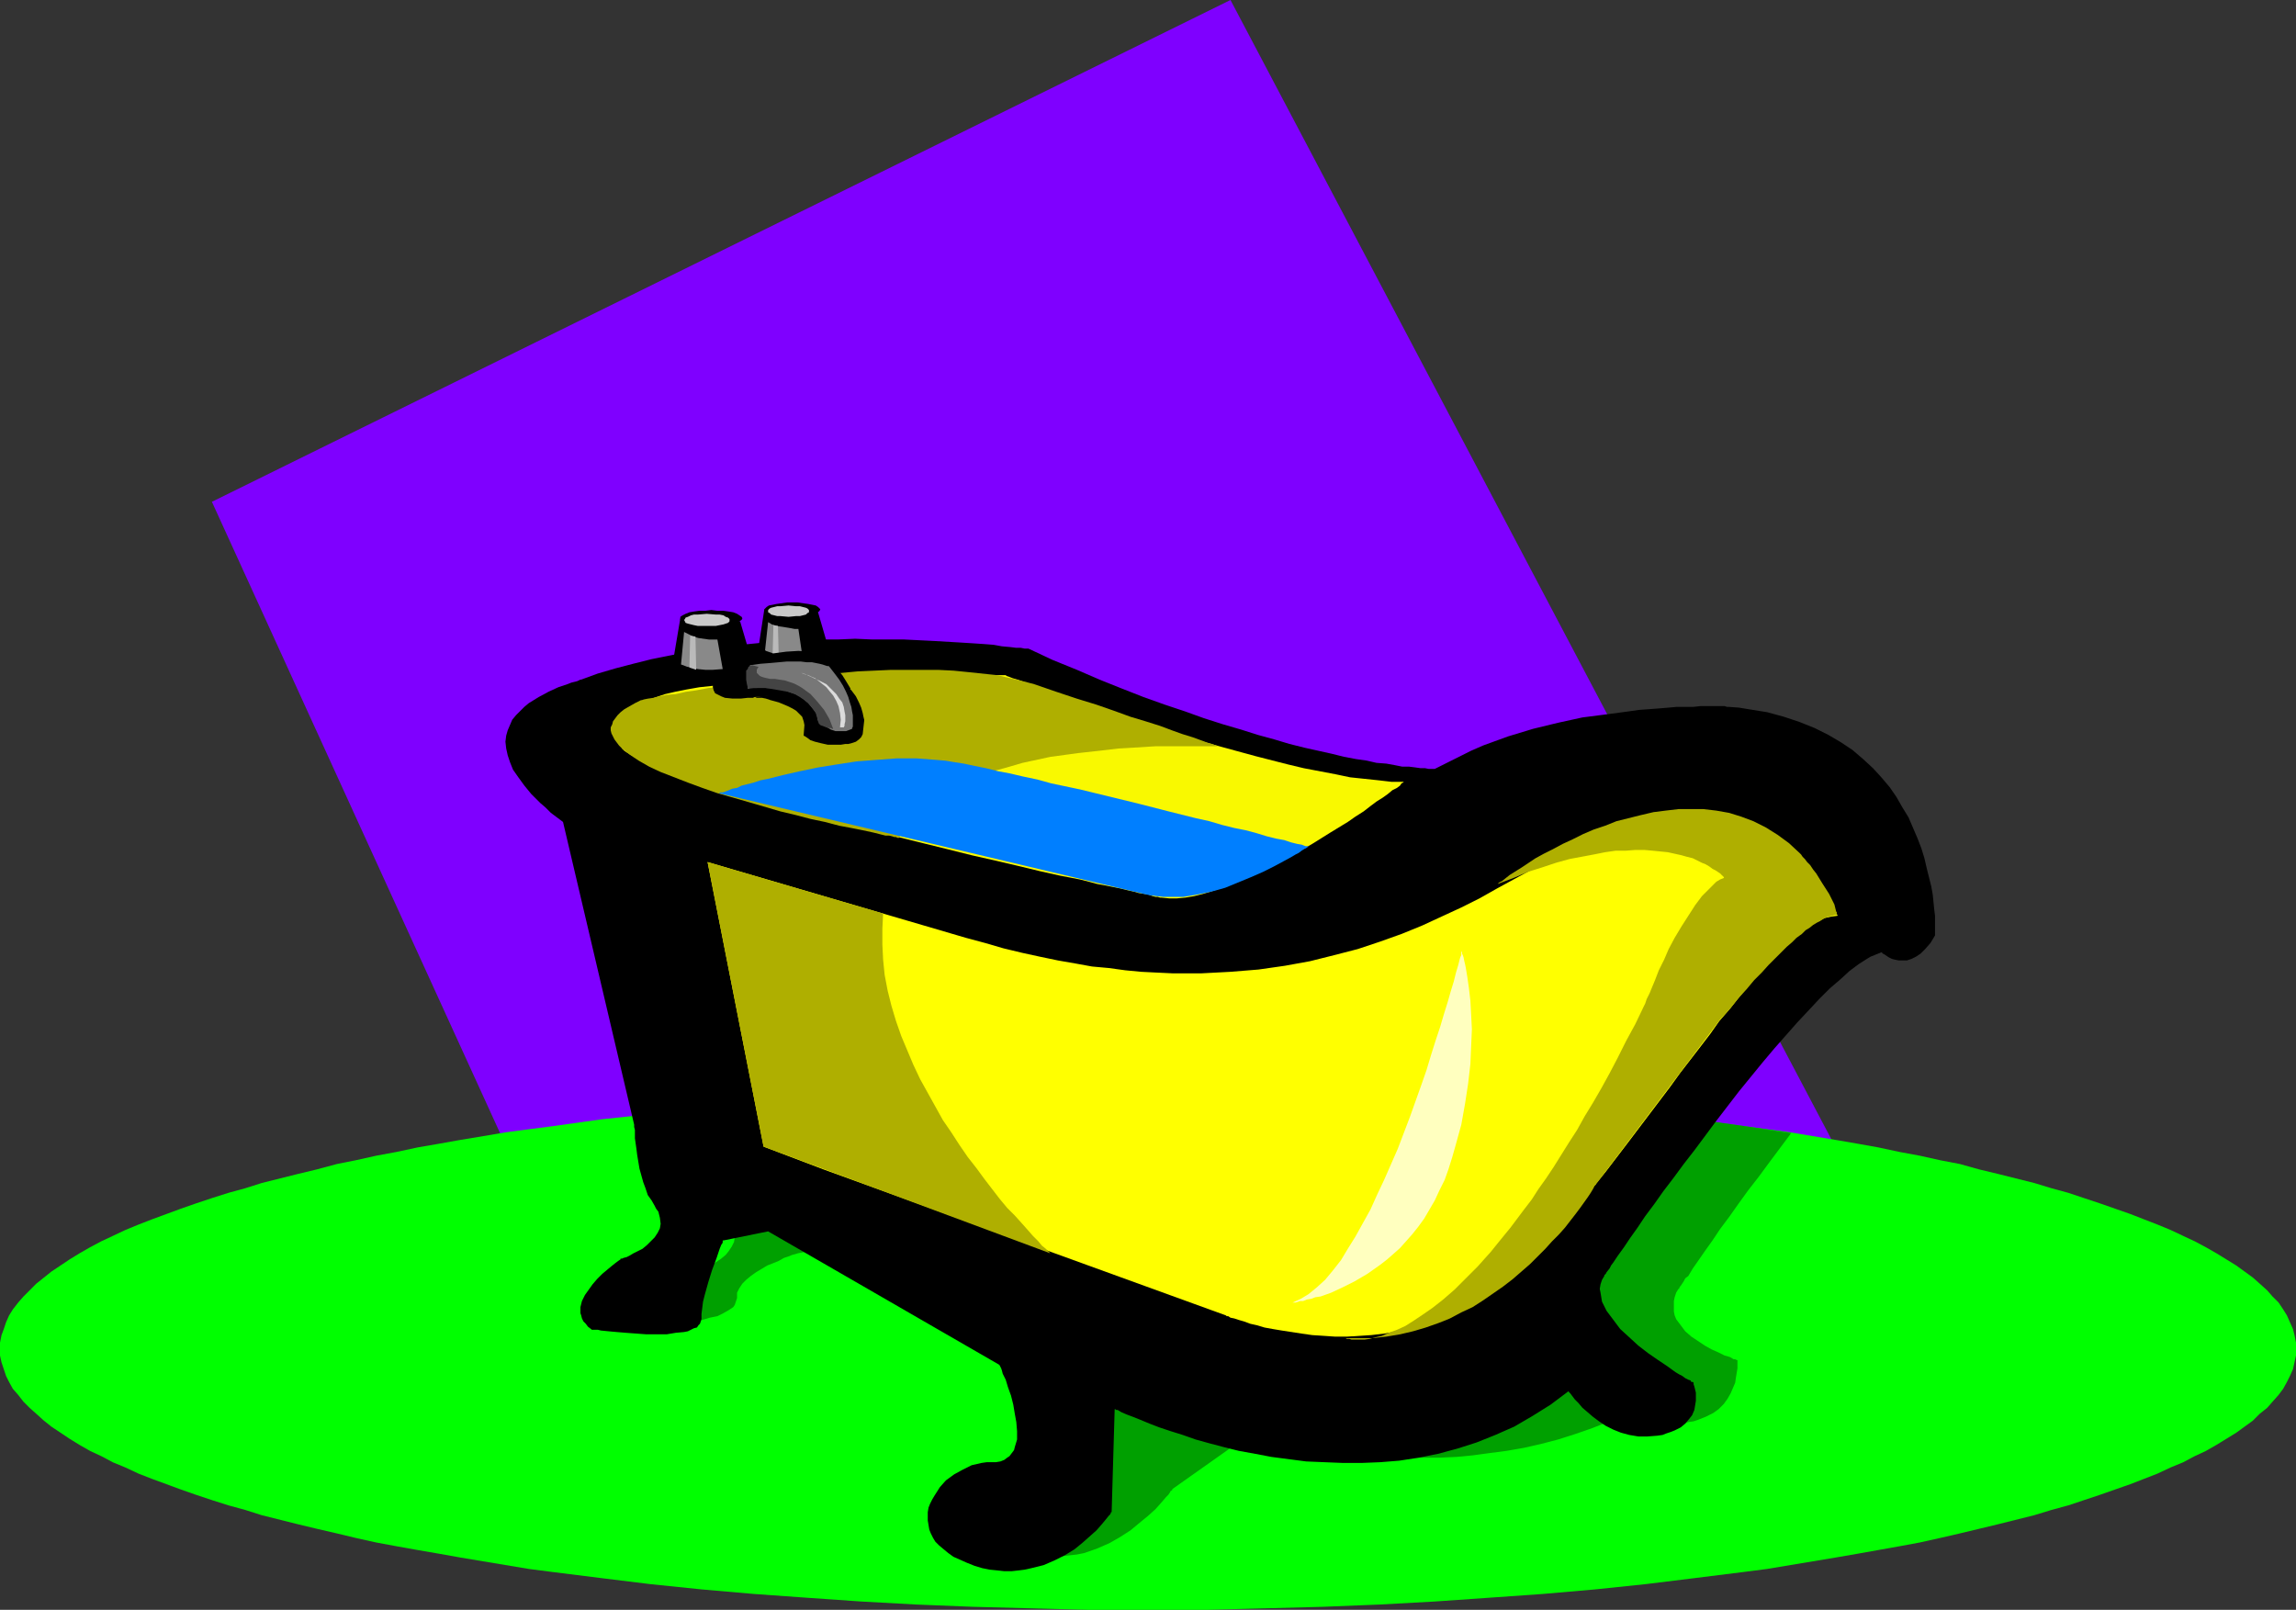
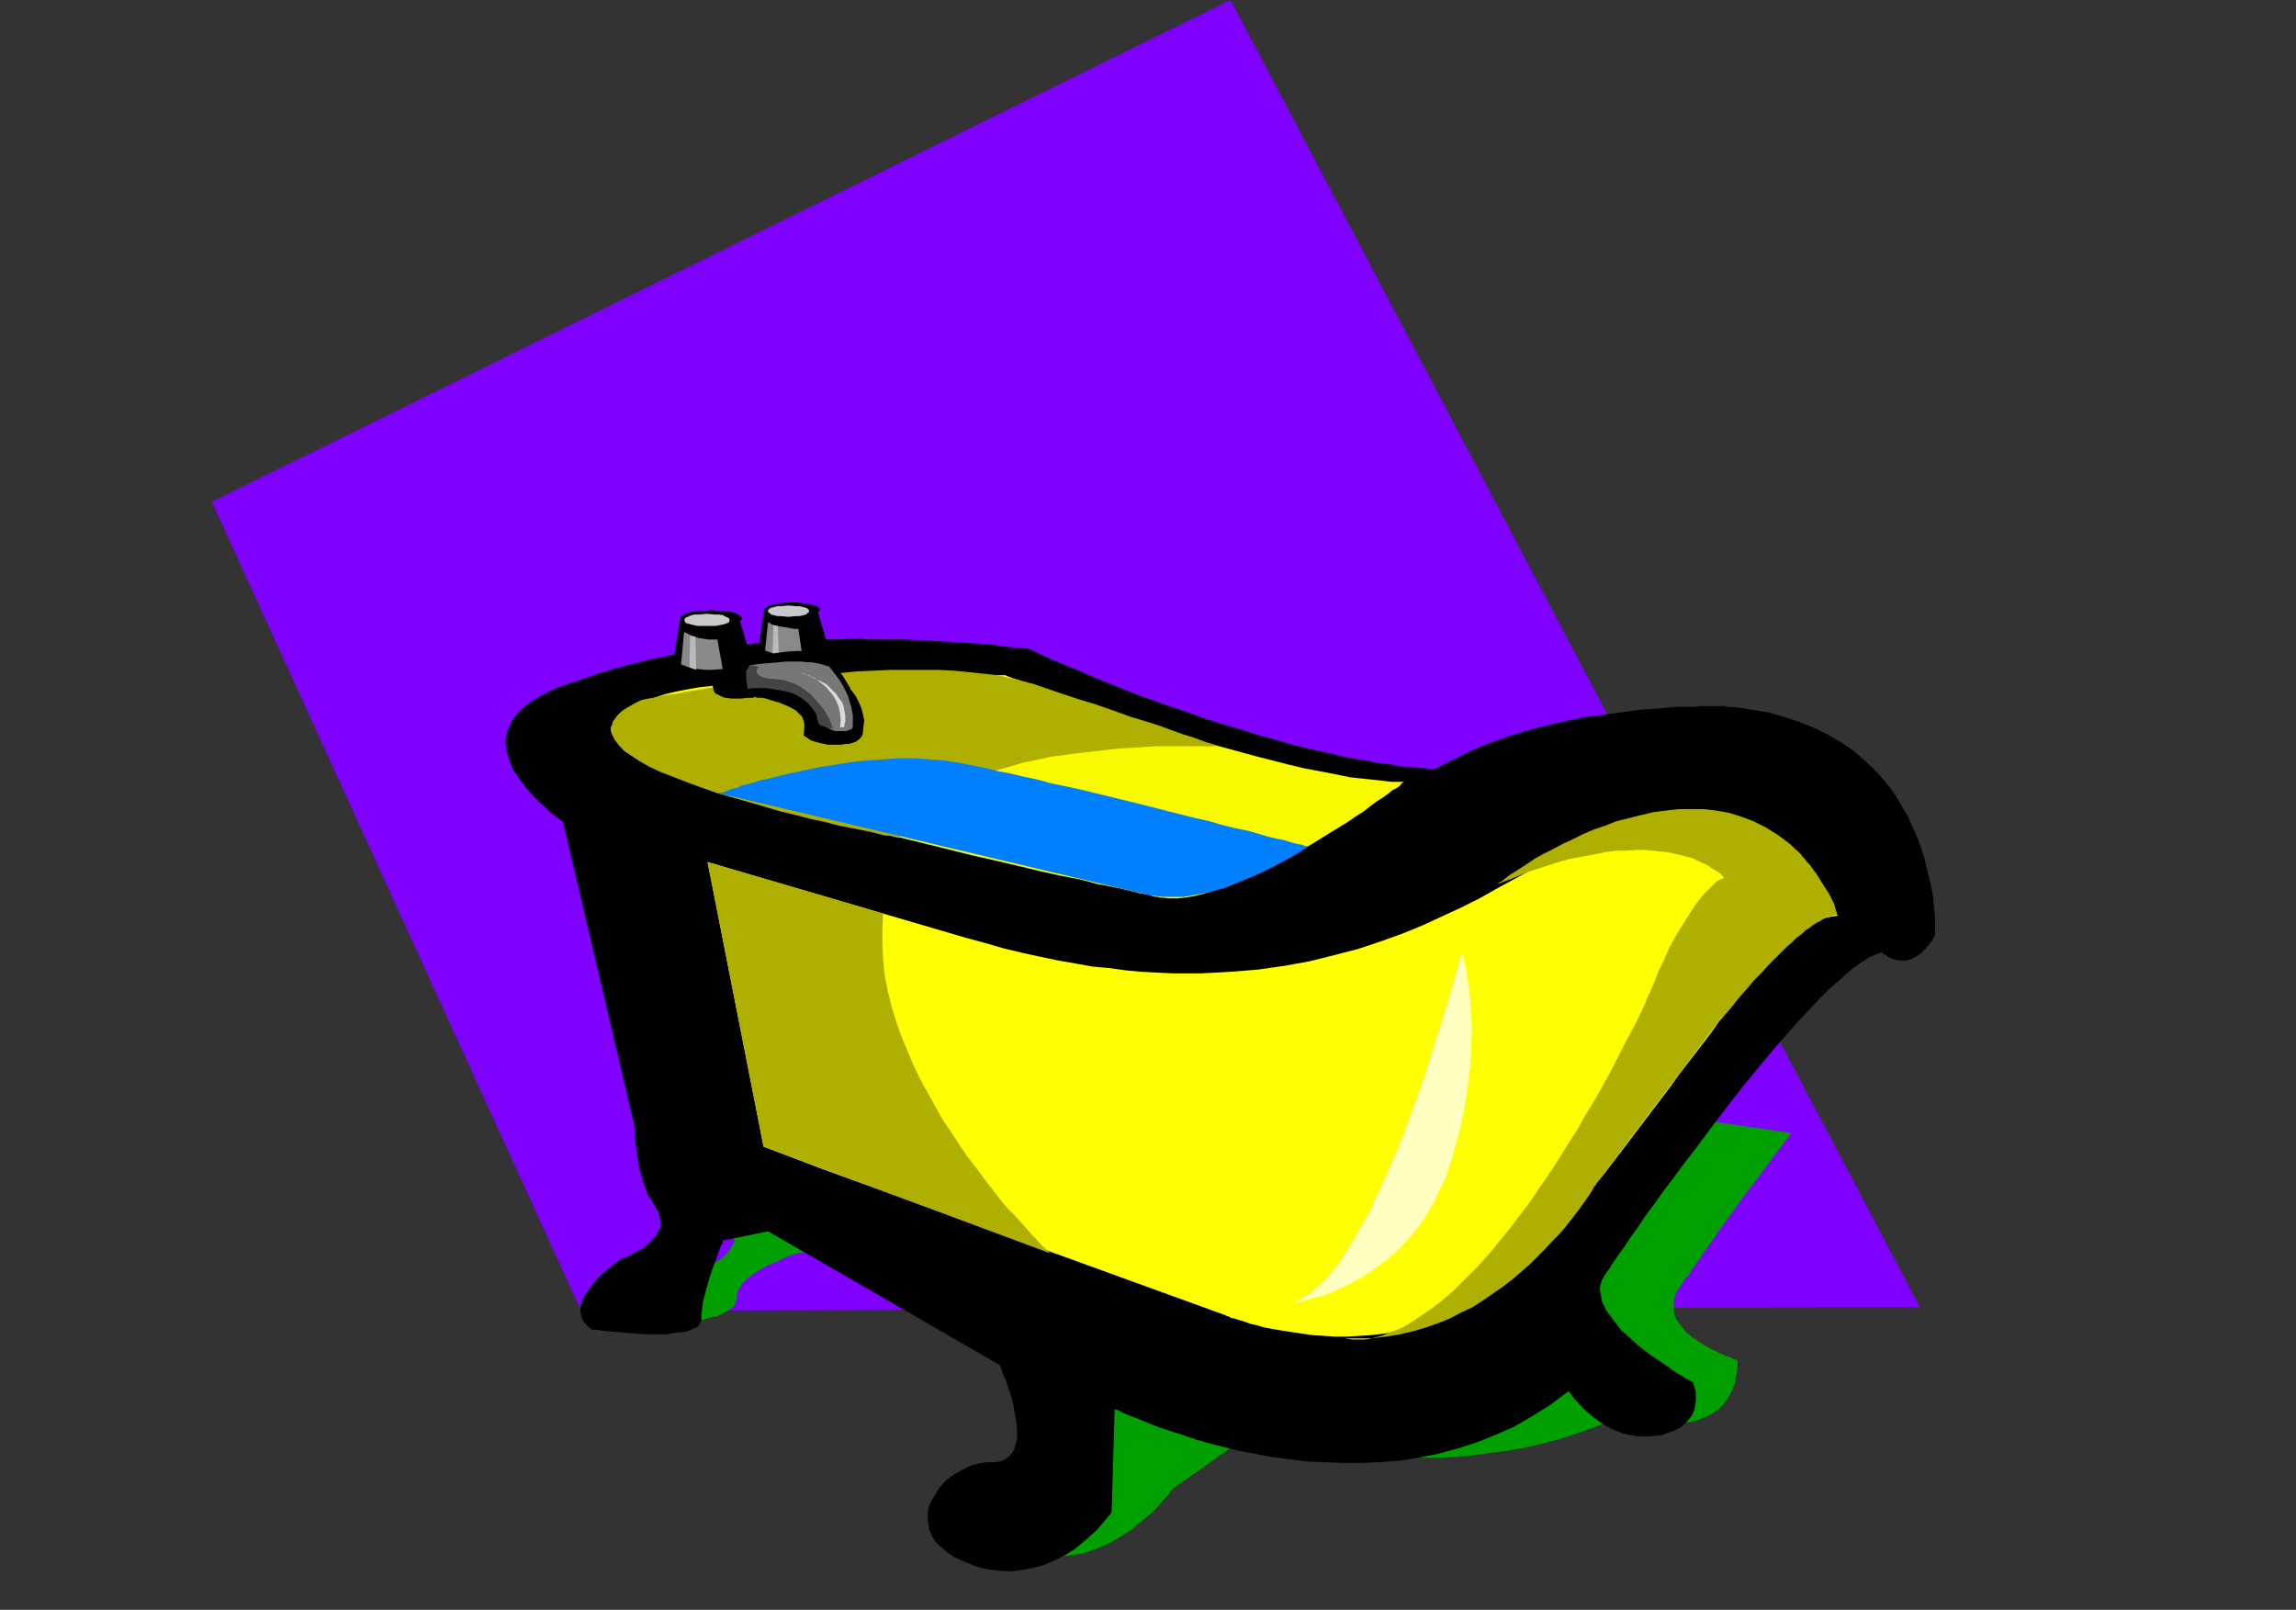
<svg xmlns="http://www.w3.org/2000/svg" xmlns:ns1="http://sodipodi.sourceforge.net/DTD/sodipodi-0.dtd" xmlns:ns2="http://www.inkscape.org/namespaces/inkscape" version="1.0" width="129.724mm" height="90.953mm" id="svg28" ns1:docname="Bathtub 04.wmf">
  <rect width="100%" height="100%" fill="#333333" stroke="none" />
  <ns1:namedview id="namedview28" pagecolor="#ffffff" bordercolor="#000000" borderopacity="0.25" ns2:showpageshadow="2" ns2:pageopacity="0.0" ns2:pagecheckerboard="0" ns2:deskcolor="#d1d1d1" ns2:document-units="mm" />
  <defs id="defs1">
    <pattern id="WMFhbasepattern" patternUnits="userSpaceOnUse" width="6" height="6" x="0" y="0" />
  </defs>
  <path style="fill:#7f00ff;fill-opacity:1;fill-rule:evenodd;stroke:none" d="M 124.109,279.92 45.248,107.152 262.761,0 409.979,279.112 Z" id="path1" />
-   <path style="fill:#00ff00;fill-opacity:1;fill-rule:evenodd;stroke:none" d="m 245.147,343.759 h 12.605 l 12.443,-0.323 12.282,-0.323 12.12,-0.485 11.797,-0.646 11.635,-0.808 11.474,-0.808 11.15,-0.97 10.827,-1.131 10.504,-1.293 10.342,-1.293 5.01,-0.646 4.848,-0.808 4.848,-0.808 4.848,-0.808 4.686,-0.808 4.525,-0.808 4.525,-0.808 4.363,-0.808 4.363,-0.97 4.202,-0.97 4.04,-0.97 4.04,-0.97 3.878,-0.97 3.878,-0.97 3.717,-1.131 3.555,-0.97 3.394,-1.131 3.394,-1.131 3.232,-1.131 3.232,-1.131 2.909,-1.131 2.909,-1.131 2.747,-1.293 2.747,-1.131 2.424,-1.293 2.424,-1.131 2.262,-1.293 2.101,-1.293 2.101,-1.293 1.778,-1.293 1.778,-1.293 1.454,-1.455 1.616,-1.293 1.131,-1.293 1.293,-1.455 0.97,-1.293 0.808,-1.455 0.646,-1.293 0.646,-1.455 0.323,-1.455 0.323,-1.455 v -1.455 -1.293 l -0.323,-1.616 -0.323,-1.293 -0.646,-1.455 -0.646,-1.455 -0.808,-1.293 -0.97,-1.455 -1.293,-1.293 -1.131,-1.293 -1.616,-1.455 -1.454,-1.293 -1.778,-1.293 -1.778,-1.293 -2.101,-1.293 -2.101,-1.293 -2.262,-1.293 -2.424,-1.293 -2.424,-1.131 -2.747,-1.293 -2.747,-1.131 -2.909,-1.131 -2.909,-1.131 -3.232,-1.131 -3.232,-1.131 -3.394,-1.131 -3.394,-1.131 -3.555,-0.97 -3.717,-1.131 -3.878,-0.97 -3.878,-0.97 -4.04,-0.97 -4.04,-1.131 -4.202,-0.808 -4.363,-0.97 -4.363,-0.808 -4.525,-0.97 -4.525,-0.808 -4.686,-0.808 -4.848,-0.808 -4.848,-0.808 -4.848,-0.646 -5.01,-0.646 -10.342,-1.455 -10.504,-1.131 -10.827,-1.131 -11.15,-1.131 -11.474,-0.808 -11.635,-0.646 -11.797,-0.808 -12.12,-0.485 -12.282,-0.162 -12.443,-0.323 h -12.605 -12.605 l -12.443,0.323 -12.282,0.162 -12.12,0.485 -11.797,0.808 -11.635,0.646 -11.312,0.808 -11.15,1.131 -10.989,1.131 -10.504,1.131 -10.342,1.455 -5.01,0.646 -4.848,0.646 -4.848,0.808 -4.848,0.808 -4.525,0.808 -4.686,0.808 -4.525,0.97 -4.363,0.808 -4.363,0.97 -4.04,0.808 -4.202,1.131 -4.04,0.97 -3.878,0.97 -3.878,0.97 -3.555,1.131 -3.555,0.97 -3.555,1.131 -3.394,1.131 -3.232,1.131 -3.07,1.131 -3.07,1.131 -2.909,1.131 -2.747,1.131 -2.747,1.293 -2.424,1.131 -2.424,1.293 -2.262,1.293 -2.101,1.293 -1.939,1.293 -1.939,1.293 -1.616,1.293 -1.616,1.293 -1.454,1.455 -1.293,1.293 -1.131,1.293 -1.131,1.455 -0.808,1.293 -0.646,1.455 -0.485,1.455 -0.485,1.293 L 0,286.708 v 1.293 1.455 l 0.323,1.455 0.485,1.455 0.485,1.455 0.646,1.293 0.808,1.455 1.131,1.293 1.131,1.455 1.293,1.293 1.454,1.293 1.616,1.455 1.616,1.293 1.939,1.293 1.939,1.293 2.101,1.293 2.262,1.293 2.424,1.131 2.424,1.293 2.747,1.131 2.747,1.293 2.909,1.131 3.07,1.131 3.07,1.131 3.232,1.131 3.394,1.131 3.555,1.131 3.555,0.97 3.555,1.131 3.878,0.97 3.878,0.97 4.04,0.97 4.202,0.97 4.04,0.97 4.363,0.97 4.363,0.808 4.525,0.808 4.686,0.808 4.525,0.808 4.848,0.808 4.848,0.808 4.848,0.808 5.01,0.646 10.342,1.293 10.504,1.293 10.989,1.131 11.15,0.97 11.312,0.808 11.635,0.808 11.797,0.646 12.12,0.485 12.282,0.323 12.443,0.323 z" id="path2" />
  <path style="fill:#00a000;fill-opacity:1;fill-rule:evenodd;stroke:none" d="m 382.507,241.941 -7.595,-1.131 -7.918,-1.131 -8.08,-1.131 -8.242,-1.131 -8.565,-0.808 -8.565,-0.97 -8.888,-0.646 -8.888,-0.808 -9.05,-0.646 -9.373,-0.646 -9.534,-0.485 -9.373,-0.323 -9.696,-0.323 -9.858,-0.162 -9.858,-0.162 h -10.019 -11.797 l -11.635,0.162 -11.474,0.323 -11.312,0.485 -10.989,0.485 -10.989,0.646 -10.666,0.808 -10.666,0.808 1.939,7.758 v 0.485 0.646 l 0.162,0.808 v 0.97 l 0.162,1.131 v 1.293 l 0.323,1.293 0.485,2.747 0.808,2.909 0.485,1.455 0.485,1.293 0.646,1.293 0.646,1.131 0.485,0.646 0.323,0.646 0.162,0.646 0.323,0.485 v 1.293 l -0.162,1.131 -0.485,0.97 -0.646,0.97 -0.646,0.808 -0.97,0.808 -0.97,0.646 -0.97,0.646 -0.808,0.485 -0.97,0.485 -0.646,0.162 -0.646,0.323 -0.323,0.162 h -0.162 v 0 h -0.162 l -0.646,0.323 -0.646,0.162 -1.131,0.485 -1.131,0.485 -1.131,0.646 -2.586,1.293 -1.131,0.808 -1.131,0.97 -0.808,0.97 -0.485,0.808 -0.162,0.485 v 0.646 0.485 l 0.162,0.485 0.162,0.485 0.485,0.646 0.485,0.485 0.646,0.485 h 0.808 0.808 1.131 l 1.454,-0.162 1.454,-0.162 3.394,-0.323 1.616,-0.323 1.616,-0.485 1.616,-0.323 1.293,-0.646 1.131,-0.646 0.97,-0.646 0.323,-0.485 0.162,-0.485 0.162,-0.485 0.162,-0.485 v -1.131 l 0.485,-0.97 0.646,-0.97 0.808,-0.808 0.97,-0.808 1.131,-0.808 2.424,-1.455 2.424,-0.97 1.131,-0.646 0.97,-0.323 0.808,-0.323 0.646,-0.162 0.485,-0.162 v 0 l 9.534,-1.939 49.45,28.606 v 0 l 0.162,0.162 v 0.323 l 0.162,0.323 0.323,0.485 0.162,0.485 0.485,1.455 0.646,1.616 0.485,1.778 0.485,1.778 0.485,1.939 0.323,1.939 0.162,1.939 -0.162,1.778 -0.323,1.616 -0.323,0.646 -0.323,0.646 -0.485,0.646 -0.646,0.323 -0.646,0.485 -0.808,0.162 -0.97,0.323 h -0.97 l -2.101,0.162 -2.262,0.323 -2.262,0.485 -2.101,0.646 -1.939,0.808 -1.939,1.131 -1.616,1.131 -1.293,1.131 -0.485,0.646 -0.323,0.646 -0.485,0.646 -0.162,0.646 -0.162,0.646 v 0.646 l 0.323,0.646 0.162,0.808 0.485,0.646 0.646,0.646 0.646,0.646 0.97,0.646 1.131,0.646 1.131,0.485 1.454,0.646 1.778,0.646 1.616,0.485 1.616,0.323 1.616,0.162 h 1.616 1.454 l 1.454,-0.162 1.454,-0.162 1.616,-0.323 2.747,-0.97 2.586,-1.131 2.262,-1.293 2.262,-1.455 1.939,-1.616 1.778,-1.455 1.616,-1.455 1.293,-1.455 0.97,-1.131 0.485,-0.485 0.323,-0.485 0.162,-0.323 0.323,-0.162 v -0.162 l 0.162,-0.162 15.998,-11.313 h 0.162 l 0.485,0.162 0.646,0.162 0.808,0.162 1.131,0.323 1.454,0.323 1.454,0.323 1.778,0.485 1.939,0.323 2.101,0.485 2.262,0.323 2.586,0.323 2.586,0.323 2.747,0.323 2.909,0.162 3.07,0.323 3.07,0.162 h 3.232 3.232 3.394 l 3.555,-0.162 3.394,-0.323 3.555,-0.485 3.717,-0.485 3.717,-0.646 3.555,-0.808 3.717,-0.97 3.555,-1.131 3.717,-1.293 3.717,-1.455 3.555,-1.778 3.555,-1.778 v 0 0.162 0.646 0.97 l 0.323,0.323 0.323,0.485 0.323,0.485 0.646,0.323 0.808,0.323 0.97,0.323 1.131,0.162 h 1.616 l 1.616,-0.162 h 0.97 l 0.97,-0.323 1.131,-0.162 0.97,-0.323 1.616,-0.646 1.616,-0.808 1.131,-0.808 1.131,-1.131 0.808,-1.131 0.646,-1.131 0.485,-1.131 0.485,-1.131 0.162,-1.131 0.162,-0.97 0.162,-0.97 v -0.646 -1.131 0 h -0.162 l -0.323,-0.162 h -0.323 l -0.808,-0.485 -1.131,-0.323 -1.293,-0.646 -1.454,-0.646 -1.454,-0.808 -1.454,-0.97 -1.454,-0.97 -1.293,-1.131 -0.97,-1.293 -0.97,-1.293 -0.323,-0.808 -0.162,-0.808 v -0.646 -0.808 -0.808 l 0.162,-0.808 0.323,-0.97 0.485,-0.808 h 0.162 v -0.162 l 0.162,-0.323 0.162,-0.162 0.323,-0.485 0.323,-0.485 0.323,-0.646 0.646,-0.485 0.97,-1.616 1.131,-1.616 1.454,-2.101 1.616,-2.263 1.616,-2.424 1.939,-2.586 1.939,-2.747 2.101,-2.909 2.262,-2.909 2.262,-3.071 z" id="path3" />
  <path style="fill:#000000;fill-opacity:1;fill-rule:evenodd;stroke:none" d="m 120.23,175.516 15.19,64.647 v 0.485 l 0.162,0.646 v 0.808 0.97 l 0.162,1.131 0.162,1.131 0.162,1.293 0.485,2.909 0.808,2.909 0.485,1.293 0.485,1.455 0.808,1.131 0.646,1.131 0.323,0.646 0.485,0.646 0.162,0.646 0.162,0.646 0.162,1.293 -0.162,0.97 -0.485,0.97 -0.646,0.97 -0.808,0.808 -0.808,0.808 -0.97,0.808 -0.97,0.485 -0.97,0.485 -0.808,0.485 -0.646,0.323 -0.646,0.162 -0.323,0.162 h -0.162 -0.162 v 0.162 l -0.485,0.323 -0.646,0.485 -0.808,0.646 -0.97,0.808 -0.97,0.808 -1.131,1.131 -0.97,1.131 -0.808,1.131 -0.808,1.131 -0.646,1.293 -0.323,1.293 v 1.293 l 0.162,0.485 0.162,0.646 0.323,0.646 0.485,0.485 0.485,0.646 0.646,0.485 v 0 l 0.162,0.162 h 0.323 0.97 l 0.646,0.162 1.616,0.162 1.778,0.162 1.939,0.162 4.363,0.323 h 2.101 2.262 l 1.939,-0.323 1.778,-0.162 0.808,-0.162 0.646,-0.323 0.646,-0.323 0.646,-0.162 0.323,-0.485 0.323,-0.323 0.162,-0.485 0.162,-0.485 v -1.131 l 0.162,-1.293 0.162,-1.293 0.323,-1.293 0.808,-2.909 0.808,-2.586 0.485,-1.293 0.485,-1.293 0.323,-0.97 0.323,-0.97 0.323,-0.808 0.323,-0.485 v -0.485 h 0.162 l 9.534,-1.939 49.288,28.445 v 0 l 0.162,0.162 0.162,0.323 0.162,0.323 0.162,0.485 0.162,0.646 0.646,1.293 0.485,1.616 0.646,1.778 0.485,1.939 0.323,1.939 0.323,1.778 0.162,1.939 v 1.778 l -0.485,1.616 -0.162,0.646 -0.485,0.646 -0.485,0.646 -0.485,0.323 -0.646,0.485 -0.808,0.323 -0.97,0.162 h -0.97 -0.97 l -1.131,0.162 -2.101,0.485 -1.939,0.97 -1.778,0.97 -1.778,1.293 -1.293,1.455 -1.131,1.778 -0.485,0.808 -0.485,0.97 -0.323,0.808 -0.162,0.97 v 0.808 0.97 l 0.162,0.97 0.162,0.97 0.323,0.808 0.485,0.97 0.485,0.808 0.808,0.808 0.97,0.808 0.97,0.808 1.131,0.808 1.454,0.646 1.454,0.646 1.616,0.646 1.616,0.485 1.616,0.323 1.616,0.162 1.454,0.162 h 1.616 l 1.454,-0.162 1.293,-0.162 1.454,-0.323 2.586,-0.646 2.262,-0.97 2.262,-1.131 2.101,-1.293 1.778,-1.455 1.454,-1.293 1.454,-1.293 1.131,-1.293 0.808,-0.97 0.646,-0.808 0.323,-0.323 0.162,-0.323 v -0.162 h 0.162 l 0.646,-21.98 v 0 h 0.162 l 0.162,0.162 h 0.323 l 0.808,0.485 1.131,0.485 1.293,0.485 1.616,0.646 1.939,0.808 2.101,0.808 2.424,0.808 2.586,0.808 2.747,0.97 2.909,0.808 3.07,0.808 3.232,0.808 3.555,0.646 3.394,0.646 3.717,0.485 3.717,0.485 3.878,0.162 4.04,0.162 h 3.878 l 4.04,-0.162 4.04,-0.323 4.202,-0.646 4.04,-0.808 4.202,-1.131 4.04,-1.293 4.04,-1.616 4.04,-1.778 3.878,-2.263 3.878,-2.424 1.939,-1.455 1.939,-1.455 v 0.162 l 0.323,0.323 0.485,0.646 0.485,0.646 0.808,0.808 0.808,0.97 1.131,0.97 1.131,0.97 1.293,0.97 1.454,0.97 1.616,0.808 1.616,0.646 1.778,0.485 1.939,0.323 h 1.939 l 2.101,-0.162 1.131,-0.162 0.808,-0.323 0.97,-0.323 0.808,-0.323 1.293,-0.646 0.97,-0.808 0.808,-0.97 0.646,-0.808 0.485,-1.131 0.162,-0.97 0.162,-0.97 v -0.808 -0.97 l -0.162,-0.646 -0.162,-0.646 -0.162,-0.485 v -0.323 l -0.162,-0.162 v 0 h -0.323 l -0.162,-0.323 -0.485,-0.162 -0.646,-0.323 -0.646,-0.485 -0.646,-0.323 -0.808,-0.485 -1.778,-1.293 -1.939,-1.293 -2.101,-1.455 -2.101,-1.616 -1.939,-1.778 -1.939,-1.778 -1.454,-1.939 -1.454,-1.939 -0.485,-0.97 -0.485,-0.97 -0.162,-0.97 -0.162,-0.97 -0.162,-0.808 0.162,-0.97 0.323,-0.97 0.485,-0.808 v -0.162 l 0.162,-0.162 0.162,-0.162 0.162,-0.323 0.646,-0.808 0.323,-0.646 0.485,-0.646 0.97,-1.455 1.293,-1.778 1.293,-1.939 1.616,-2.263 1.616,-2.424 1.939,-2.586 1.939,-2.747 2.101,-2.747 2.262,-3.071 2.262,-2.909 4.686,-6.303 4.848,-6.303 5.01,-6.141 2.586,-3.071 2.424,-2.747 2.424,-2.747 2.424,-2.586 2.262,-2.424 2.262,-2.263 2.262,-1.939 1.939,-1.778 1.939,-1.455 1.778,-1.131 0.808,-0.485 0.808,-0.323 0.808,-0.323 0.808,-0.323 v 0.162 l 0.162,0.162 0.323,0.162 0.485,0.323 0.485,0.323 0.646,0.323 0.646,0.162 0.808,0.162 h 0.808 0.97 l 0.97,-0.323 0.97,-0.485 0.97,-0.646 0.97,-0.97 1.131,-1.293 0.97,-1.616 v -1.939 -0.97 -1.293 l -0.162,-1.293 -0.162,-1.616 -0.162,-1.616 -0.323,-1.778 -0.485,-1.939 -0.485,-1.939 -0.485,-2.101 -0.646,-2.101 -0.808,-2.101 -0.97,-2.263 -0.97,-2.263 -1.293,-2.101 -1.293,-2.263 -1.454,-2.101 -1.778,-2.101 -1.778,-1.939 -2.101,-1.939 -2.262,-1.939 -2.424,-1.616 -2.747,-1.616 -2.909,-1.455 -3.232,-1.293 -3.394,-1.131 -3.555,-0.97 -4.04,-0.646 -1.939,-0.323 -2.262,-0.162 h -0.323 l -0.485,-0.162 h -5.171 l -1.454,0.162 h -1.778 -1.778 l -1.778,0.162 -1.939,0.162 -2.101,0.162 -2.262,0.162 -2.262,0.323 -4.848,0.646 -5.01,0.646 -5.171,1.131 -5.333,1.293 -5.333,1.616 -5.333,1.939 -2.586,1.131 -2.586,1.293 -2.586,1.293 -2.586,1.293 h -0.808 -0.485 l -0.808,-0.162 h -0.97 l -1.131,-0.162 -1.293,-0.162 h -1.454 l -1.616,-0.323 -1.778,-0.323 -2.101,-0.162 -2.101,-0.485 -2.262,-0.323 -2.586,-0.485 -2.586,-0.646 -2.909,-0.646 -2.909,-0.646 -3.232,-0.808 -3.232,-0.97 -3.555,-0.97 -3.555,-1.131 -3.878,-1.131 -4.04,-1.293 -4.04,-1.455 -4.363,-1.455 -4.525,-1.616 -4.525,-1.778 -4.848,-1.939 -4.848,-2.101 -5.171,-2.101 -5.171,-2.424 h -0.323 -0.485 l -0.808,-0.162 h -0.97 l -1.293,-0.162 -1.778,-0.162 -1.778,-0.323 -2.101,-0.162 -2.424,-0.162 -2.586,-0.162 -2.747,-0.162 -2.747,-0.162 -3.232,-0.162 -3.232,-0.162 h -3.394 -3.394 l -3.717,-0.162 -3.717,0.162 h -3.878 l -3.878,0.162 -7.918,0.485 -8.08,0.808 -3.878,0.485 -4.04,0.646 -4.04,0.808 -4.04,0.808 -3.878,0.97 -3.717,0.97 -3.878,1.131 -3.555,1.293 h -0.162 l -0.323,0.162 -0.323,0.162 -0.646,0.162 -0.646,0.162 -0.808,0.323 -0.97,0.323 -0.97,0.323 -2.101,0.97 -2.101,1.131 -2.101,1.293 -0.97,0.808 -0.97,0.97 -0.808,0.808 -0.808,0.97 -0.485,1.131 -0.485,1.131 -0.323,1.131 -0.162,1.293 0.162,1.455 0.323,1.455 0.485,1.455 0.646,1.616 1.131,1.616 1.293,1.778 1.454,1.778 1.939,1.939 1.131,0.97 1.131,1.131 1.293,0.97 z" id="path4" />
  <path style="fill:#ffff00;fill-opacity:1;fill-rule:evenodd;stroke:none" d="m 175.821,249.698 85.971,31.192 0.162,0.162 h 0.323 l 0.485,0.323 0.808,0.162 0.97,0.323 1.131,0.323 1.293,0.485 1.454,0.323 1.616,0.485 1.778,0.323 1.939,0.323 2.101,0.323 2.101,0.323 2.262,0.323 2.424,0.162 2.424,0.162 h 2.586 l 2.586,-0.162 2.586,-0.162 2.747,-0.323 2.747,-0.485 2.747,-0.485 2.747,-0.808 2.909,-0.808 2.747,-1.131 2.747,-1.293 2.747,-1.455 2.909,-1.616 2.586,-1.939 2.747,-2.101 2.586,-2.424 2.424,-2.586 5.01,-5.657 4.848,-5.818 4.848,-5.98 4.686,-6.141 4.525,-5.98 4.525,-5.98 2.101,-2.909 4.363,-5.657 2.101,-2.747 1.939,-2.747 2.101,-2.424 1.939,-2.424 1.939,-2.424 1.778,-2.101 1.939,-2.101 1.778,-1.939 1.616,-1.778 1.778,-1.616 1.616,-1.455 1.616,-1.131 1.616,-1.131 1.454,-0.808 1.293,-0.646 1.454,-0.323 1.293,-0.162 v -0.162 l -0.162,-0.162 v -0.323 l -0.323,-0.485 -0.162,-0.485 -0.323,-0.646 -0.323,-0.808 -0.485,-0.808 -0.323,-0.808 -0.646,-0.97 -1.293,-2.101 -1.616,-2.101 -1.939,-2.263 -2.101,-2.101 -2.586,-2.101 -1.454,-0.97 -1.454,-0.97 -1.778,-0.808 -1.616,-0.808 -1.778,-0.646 -1.939,-0.646 -2.101,-0.485 -2.101,-0.485 -2.262,-0.162 -2.262,-0.162 h -2.424 l -2.586,0.162 -2.747,0.323 -2.586,0.646 -2.747,0.808 -2.909,1.131 -2.909,1.293 -2.909,1.455 -3.07,1.455 -3.07,1.778 -3.232,1.778 -3.394,1.939 -3.555,1.939 -3.555,1.939 -3.717,2.101 -3.878,1.939 -4.202,1.939 -4.202,1.939 -4.363,1.778 -4.525,1.616 -4.848,1.616 -5.01,1.293 -5.171,1.293 -5.333,0.97 -5.656,0.808 -5.979,0.485 -6.141,0.323 h -3.07 -3.232 l -3.394,-0.162 -3.232,-0.162 -3.394,-0.323 -3.555,-0.485 -3.555,-0.323 -3.555,-0.646 -3.717,-0.646 -3.878,-0.808 -3.717,-0.808 -4.04,-0.97 -3.878,-1.131 -4.202,-1.131 -55.106,-16.162 11.958,60.768 z" id="path5" />
  <path style="fill:#afaf00;fill-opacity:1;fill-rule:evenodd;stroke:none" d="m 151.096,184.082 11.958,60.768 61.246,22.788 -0.162,-0.162 -0.323,-0.323 -0.485,-0.485 -0.808,-0.646 -0.808,-0.97 -1.131,-1.131 -1.131,-1.293 -1.293,-1.455 -1.454,-1.616 -1.616,-1.616 -1.616,-1.939 -1.616,-2.101 -1.616,-2.101 -1.778,-2.424 -1.778,-2.263 -1.778,-2.586 -1.778,-2.747 -1.778,-2.586 -1.616,-2.909 -1.616,-2.909 -1.616,-2.909 -1.454,-3.071 -1.293,-3.071 -1.293,-3.071 -1.131,-3.232 -0.97,-3.232 -0.808,-3.232 -0.646,-3.394 -0.323,-3.232 -0.162,-3.232 v -3.394 l 0.162,-3.232 z" id="path6" />
  <path style="fill:#afaf00;fill-opacity:1;fill-rule:evenodd;stroke:none" d="m 287.001,285.739 v 0 h 0.323 l 0.323,0.162 h 0.485 l 0.485,0.162 h 0.808 0.808 1.131 l 1.131,-0.162 1.131,-0.323 1.454,-0.323 1.454,-0.646 1.778,-0.646 1.778,-0.808 1.778,-1.131 1.939,-1.293 2.101,-1.455 2.262,-1.778 2.424,-2.101 2.424,-2.424 1.293,-1.293 1.293,-1.293 1.293,-1.455 1.454,-1.616 1.293,-1.616 1.454,-1.778 1.454,-1.778 1.454,-1.939 1.454,-1.939 1.616,-2.101 1.454,-2.263 1.616,-2.263 1.616,-2.424 1.616,-2.586 1.616,-2.586 1.778,-2.747 1.616,-2.909 1.778,-2.909 1.778,-3.071 1.778,-3.232 1.778,-3.394 1.778,-3.556 1.939,-3.556 1.778,-3.717 v 0 l 0.162,-0.323 0.162,-0.323 0.162,-0.485 0.162,-0.485 0.323,-0.646 0.323,-0.646 0.323,-0.808 0.808,-1.939 0.808,-2.101 1.131,-2.263 0.97,-2.263 1.293,-2.424 1.454,-2.424 1.454,-2.263 1.454,-2.263 1.454,-1.939 1.616,-1.616 0.808,-0.808 0.646,-0.646 0.808,-0.485 0.808,-0.323 v -0.162 0 l -0.323,-0.323 -0.162,-0.162 -0.323,-0.323 -0.485,-0.323 -0.485,-0.323 -0.646,-0.323 -0.646,-0.485 -0.808,-0.485 -0.808,-0.323 -0.97,-0.485 -0.97,-0.485 -1.293,-0.323 -1.131,-0.323 -1.454,-0.323 -1.454,-0.323 -1.616,-0.162 -1.616,-0.162 -1.778,-0.162 h -1.939 l -2.101,0.162 h -2.101 l -2.262,0.323 -2.424,0.485 -2.586,0.485 -2.586,0.485 -2.909,0.808 -2.909,0.97 -3.07,0.97 -3.07,1.293 -3.394,1.293 v 0 l 0.323,-0.323 0.646,-0.323 0.808,-0.646 0.808,-0.646 1.293,-0.808 1.293,-0.808 1.454,-0.97 1.454,-0.97 1.778,-0.97 1.939,-0.97 2.101,-1.131 2.101,-0.97 2.262,-1.131 2.262,-0.97 2.424,-0.808 2.424,-0.97 2.586,-0.646 2.586,-0.646 2.747,-0.646 2.586,-0.323 2.747,-0.323 h 2.747 2.586 l 2.747,0.323 2.747,0.485 2.586,0.808 2.586,0.97 2.586,1.293 2.586,1.616 2.424,1.778 2.262,2.101 0.162,0.162 0.162,0.162 0.323,0.485 0.485,0.485 0.485,0.646 0.646,0.646 0.646,0.97 0.646,0.808 1.293,2.101 1.454,2.263 1.131,2.263 0.323,1.293 0.323,1.131 v 0 l -0.162,-0.162 h -0.485 l -0.485,0.162 -0.646,0.162 -0.97,0.323 -0.97,0.646 -0.646,0.323 -0.808,0.485 -0.808,0.646 -0.808,0.485 -0.808,0.808 -1.131,0.808 -0.97,0.97 -1.131,0.97 -1.293,1.293 -1.293,1.293 -1.293,1.293 -1.454,1.616 -1.616,1.616 -1.616,1.939 -1.778,1.939 -1.778,2.263 -2.101,2.263 -1.939,2.586 -24.24,32.162 -0.162,0.162 -0.162,0.323 -0.323,0.323 -0.323,0.646 -0.485,0.808 -0.646,0.97 -0.808,1.131 -0.808,1.131 -0.97,1.293 -1.131,1.455 -1.131,1.455 -1.293,1.455 -1.454,1.455 -1.454,1.616 -1.616,1.616 -1.616,1.616 -3.717,3.232 -2.101,1.616 -2.101,1.455 -2.101,1.455 -2.262,1.455 -2.424,1.131 -2.424,1.293 -2.424,0.97 -2.747,0.97 -2.747,0.808 -2.747,0.646 -2.909,0.485 -2.909,0.323 h -3.07 z" id="path7" />
  <path style="fill:#ffffbf;fill-opacity:1;fill-rule:evenodd;stroke:none" d="m 312.211,203.152 v 0 l -0.162,0.162 v 0.162 0.485 l -0.162,0.323 -0.162,0.485 -0.323,1.293 -0.485,1.616 -0.485,1.939 -0.646,2.101 -0.646,2.263 -0.808,2.586 -0.808,2.747 -0.97,2.909 -0.97,3.071 -0.97,3.232 -1.131,3.232 -2.424,6.788 -2.586,6.788 -2.909,6.626 -1.454,3.071 -1.454,3.232 -1.616,2.909 -1.616,2.909 -1.616,2.586 -1.454,2.424 -1.778,2.263 -1.616,1.939 -1.778,1.616 -1.778,1.455 -1.616,0.97 -1.778,0.808 h 0.162 0.162 0.323 l 0.485,-0.162 0.485,-0.162 h 0.646 l 0.808,-0.323 0.97,-0.162 0.808,-0.323 1.131,-0.162 2.262,-0.808 2.424,-1.131 2.586,-1.293 2.747,-1.616 2.747,-1.939 1.454,-1.131 1.293,-1.131 1.454,-1.293 1.293,-1.455 1.293,-1.455 1.293,-1.616 1.293,-1.778 1.131,-1.939 1.131,-1.939 0.97,-2.101 1.131,-2.263 0.808,-2.263 0.808,-2.586 0.646,-2.263 1.293,-4.687 0.808,-4.525 0.646,-4.202 0.485,-4.202 0.162,-3.717 0.162,-3.717 -0.162,-3.232 -0.162,-2.909 -0.323,-2.747 -0.162,-1.131 -0.162,-1.131 -0.162,-0.97 -0.162,-0.97 -0.162,-0.808 -0.162,-0.646 -0.162,-0.808 -0.162,-0.485 -0.162,-0.323 v -0.323 z" id="path8" />
  <path style="fill:#f9f900;fill-opacity:1;fill-rule:evenodd;stroke:none" d="m 248.056,191.678 v 0 h -0.323 l -0.485,-0.162 h -0.485 l -0.646,-0.162 -0.808,-0.323 -0.97,-0.162 -1.131,-0.162 -1.131,-0.323 -1.454,-0.323 -1.293,-0.323 -1.616,-0.323 -1.616,-0.323 -1.778,-0.323 -1.778,-0.485 -1.939,-0.485 -4.202,-0.808 -4.363,-0.97 -4.686,-1.131 -4.848,-1.131 -5.01,-1.131 -5.171,-1.293 -10.504,-2.586 -10.666,-2.586 -5.171,-1.455 -5.171,-1.293 -5.01,-1.455 -4.686,-1.293 -4.525,-1.293 -4.363,-1.293 -3.878,-1.293 -1.939,-0.646 -1.778,-0.485 -1.616,-0.646 -1.616,-0.646 -1.293,-0.485 -1.454,-0.646 -1.131,-0.485 -1.131,-0.646 -0.97,-0.485 -0.808,-0.485 -0.808,-0.485 -0.485,-0.323 -0.485,-0.485 -0.162,-0.485 -0.646,-1.616 -0.162,-0.646 -0.162,-0.808 v -0.808 l 0.162,-0.646 0.323,-0.808 0.323,-0.646 0.485,-0.808 0.808,-0.646 0.808,-0.646 0.97,-0.646 1.293,-0.646 1.454,-0.485 1.778,-0.646 1.939,-0.646 2.101,-0.485 2.424,-0.485 2.747,-0.485 3.07,-0.323 3.232,-0.485 3.555,-0.323 3.878,-0.323 4.202,-0.323 2.262,-0.162 h 2.424 l 2.424,-0.162 2.586,-0.162 h 2.586 l 2.747,-0.162 h 2.747 2.909 l 2.909,-0.162 h 3.07 17.13 3.717 v 0 l 0.162,0.162 0.485,0.162 0.808,0.323 1.131,0.323 1.293,0.485 1.616,0.646 1.939,0.646 2.101,0.808 2.262,0.808 2.424,0.97 2.747,0.808 2.747,0.97 3.07,0.97 3.07,1.131 3.232,0.97 3.232,1.131 6.949,2.101 6.949,1.939 7.11,1.939 6.949,1.778 3.394,0.808 3.394,0.646 3.394,0.646 3.07,0.646 3.07,0.323 3.07,0.323 2.747,0.323 h 2.586 l -0.162,0.162 -0.323,0.162 -0.323,0.485 -0.646,0.485 -0.97,0.485 -0.97,0.808 -1.131,0.808 -1.293,0.808 -1.293,0.97 -1.454,1.131 -1.778,1.131 -1.616,1.131 -3.717,2.263 -3.878,2.424 -4.202,2.424 -4.363,2.263 -4.202,2.101 -4.363,1.778 -2.101,0.808 -1.939,0.646 -2.101,0.646 -1.939,0.485 -1.939,0.323 -1.778,0.162 h -1.616 z" id="path9" />
  <path style="fill:#afaf00;fill-opacity:1;fill-rule:evenodd;stroke:none" d="m 260.337,159.354 h -0.646 -0.808 -0.97 -1.293 -3.394 -1.939 -2.262 -2.262 l -2.586,0.162 -2.586,0.162 -2.747,0.162 -2.747,0.323 -5.818,0.646 -5.979,0.808 -5.979,1.293 -2.747,0.808 -2.909,0.808 -2.747,0.97 -2.747,0.97 -2.424,1.131 -2.424,1.131 -2.262,1.455 -2.101,1.455 -1.778,1.616 -1.616,1.778 -1.454,1.778 -1.131,2.101 v 0 h -0.323 l -0.323,-0.162 h -0.323 l -0.485,-0.162 -0.646,-0.162 h -0.808 l -0.646,-0.162 -1.939,-0.485 -2.262,-0.485 -2.424,-0.485 -2.586,-0.485 -3.07,-0.808 -3.07,-0.646 -3.07,-0.808 -3.394,-0.808 -6.626,-1.939 -6.787,-1.939 -3.232,-1.131 -3.07,-1.131 -2.909,-1.131 -2.909,-1.131 -2.424,-1.131 -2.262,-1.293 -1.939,-1.293 -0.808,-0.646 -0.808,-0.646 -0.646,-0.646 -0.485,-0.646 -0.485,-0.646 -0.323,-0.646 -0.323,-0.646 -0.162,-0.646 v -0.646 l 0.323,-0.646 0.162,-0.646 0.485,-0.646 0.485,-0.646 0.646,-0.646 0.808,-0.646 1.131,-0.646 1.131,-0.646 1.293,-0.646 h 0.162 l 0.485,-0.162 0.808,-0.162 1.131,-0.162 1.293,-0.323 1.616,-0.323 1.939,-0.162 2.101,-0.485 2.262,-0.323 2.586,-0.485 2.586,-0.323 2.909,-0.485 2.909,-0.323 3.07,-0.323 3.232,-0.485 3.394,-0.323 6.787,-0.646 6.949,-0.646 7.11,-0.323 h 6.787 3.394 l 3.232,0.162 3.232,0.323 3.07,0.323 3.07,0.323 2.747,0.646 2.747,0.646 2.424,0.646 4.686,1.616 4.363,1.455 4.202,1.293 3.717,1.293 3.555,1.293 3.232,0.97 3.07,0.97 2.586,0.97 2.262,0.808 2.101,0.646 1.778,0.646 1.293,0.485 1.131,0.323 0.808,0.323 0.485,0.162 z" id="path10" />
  <path style="fill:#007fff;fill-opacity:1;fill-rule:evenodd;stroke:none" d="m 153.52,169.375 v 0 l 0.323,-0.162 h 0.485 l 0.485,-0.162 0.808,-0.323 0.808,-0.323 0.97,-0.162 0.97,-0.485 1.293,-0.323 1.293,-0.323 1.454,-0.485 1.616,-0.323 3.232,-0.808 3.555,-0.808 3.878,-0.808 4.04,-0.646 4.202,-0.646 4.202,-0.323 4.363,-0.323 h 4.202 l 4.202,0.323 1.939,0.162 1.939,0.323 2.101,0.323 2.262,0.485 2.424,0.485 2.586,0.646 2.586,0.485 2.747,0.646 3.07,0.646 2.909,0.808 6.141,1.293 12.605,3.071 6.302,1.616 5.818,1.455 2.909,0.646 2.747,0.808 2.586,0.646 2.424,0.485 2.424,0.646 2.101,0.646 1.939,0.485 1.778,0.323 1.454,0.485 1.293,0.323 0.97,0.162 0.808,0.323 h 0.485 l 0.162,0.162 h -0.162 l -0.162,0.162 -0.323,0.162 -0.323,0.162 -0.485,0.323 -0.646,0.485 -0.646,0.323 -0.808,0.485 -1.778,0.97 -2.101,1.131 -2.262,1.131 -2.586,1.131 -2.747,1.131 -2.747,1.131 -2.909,0.808 -3.07,0.646 -2.909,0.485 h -2.909 -1.454 l -1.454,-0.162 -1.293,-0.162 -1.454,-0.323 z" id="path11" />
  <path style="fill:#000000;fill-opacity:1;fill-rule:evenodd;stroke:none" d="m 151.904,133.657 h 1.293 l 1.293,-0.162 1.131,-0.162 0.97,-0.162 0.808,-0.162 0.485,-0.323 0.485,-0.323 0.162,-0.323 -0.162,-0.323 -0.485,-0.323 -0.485,-0.323 -0.808,-0.323 -0.97,-0.162 -1.131,-0.162 h -1.293 l -1.293,-0.162 -1.293,0.162 h -1.293 l -1.131,0.162 -0.97,0.162 -0.808,0.323 -0.646,0.323 -0.485,0.323 v 0.323 0.323 l 0.485,0.323 0.646,0.323 0.808,0.162 0.97,0.162 1.131,0.162 1.293,0.162 z" id="path12" />
  <path style="fill:#000000;fill-opacity:1;fill-rule:evenodd;stroke:none" d="m 152.227,145.132 h 1.778 l 1.616,-0.323 1.454,-0.162 1.293,-0.323 0.97,-0.485 0.808,-0.485 0.485,-0.485 0.323,-0.485 -0.323,-0.646 -0.485,-0.485 -0.808,-0.485 -0.97,-0.485 -1.293,-0.323 -1.454,-0.323 -1.616,-0.162 h -1.778 -1.616 l -1.778,0.162 -1.454,0.323 -1.293,0.323 -1.131,0.485 -0.808,0.485 -0.485,0.485 -0.162,0.646 0.162,0.485 0.485,0.485 0.808,0.485 1.131,0.485 1.293,0.323 1.454,0.162 1.778,0.323 z" id="path13" />
  <path style="fill:#000000;fill-opacity:1;fill-rule:evenodd;stroke:none" d="m 145.278,132.041 -1.778,10.505 h 17.453 l -2.909,-9.859 z" id="path14" />
  <path style="fill:#c9c9c9;fill-opacity:1;fill-rule:evenodd;stroke:none" d="m 150.934,133.657 h 1.939 l 0.808,-0.162 0.808,-0.162 0.485,-0.162 0.485,-0.162 0.323,-0.323 v -0.323 -0.162 l -0.323,-0.323 -0.485,-0.162 -0.485,-0.323 -0.808,-0.162 h -0.808 l -1.939,-0.162 -1.939,0.162 h -0.808 l -0.646,0.162 -0.646,0.323 -0.485,0.162 -0.162,0.323 -0.162,0.162 0.162,0.323 0.162,0.323 0.485,0.162 0.646,0.162 0.646,0.162 0.808,0.162 z" id="path15" />
  <path style="fill:#898989;fill-opacity:1;fill-rule:evenodd;stroke:none" d="m 146.086,134.95 -0.646,6.788 v 0.162 l 0.485,0.162 0.808,0.323 0.97,0.162 1.293,0.323 1.616,0.162 h 1.616 l 2.101,-0.162 -1.131,-6.303 h -0.808 -0.97 l -1.131,-0.162 -1.131,-0.162 -1.131,-0.323 -0.97,-0.485 z" id="path16" />
  <path style="fill:#bababa;fill-opacity:1;fill-rule:evenodd;stroke:none" d="m 147.379,135.758 -0.162,6.788 1.454,0.485 -0.162,-7.111 z" id="path17" />
  <path style="fill:#000000;fill-opacity:1;fill-rule:evenodd;stroke:none" d="m 169.195,131.718 h 1.131 l 1.131,-0.162 1.131,-0.162 0.808,-0.162 0.808,-0.323 0.485,-0.162 0.323,-0.323 0.162,-0.323 -0.162,-0.162 -0.323,-0.323 -0.485,-0.323 -0.808,-0.162 -0.808,-0.162 -1.131,-0.162 -1.131,-0.162 h -1.131 -1.131 l -1.131,0.162 -1.131,0.162 -0.808,0.162 -0.808,0.162 -0.485,0.323 -0.323,0.323 -0.162,0.162 0.162,0.323 0.323,0.323 0.485,0.162 0.808,0.323 0.808,0.162 1.131,0.162 1.131,0.162 z" id="path18" />
  <path style="fill:#000000;fill-opacity:1;fill-rule:evenodd;stroke:none" d="m 169.518,141.9 h 1.616 l 1.454,-0.162 1.293,-0.162 1.131,-0.323 0.97,-0.485 0.646,-0.485 0.485,-0.485 0.162,-0.485 -0.162,-0.485 -0.485,-0.485 -0.646,-0.323 -0.97,-0.485 -1.131,-0.323 -1.293,-0.162 -1.454,-0.162 -1.616,-0.162 -1.616,0.162 -1.454,0.162 -1.293,0.162 -1.131,0.323 -0.97,0.485 -0.646,0.323 -0.485,0.485 -0.162,0.485 0.162,0.485 0.485,0.485 0.646,0.485 0.97,0.485 1.131,0.323 1.293,0.162 1.454,0.162 z" id="path19" />
  <path style="fill:#000000;fill-opacity:1;fill-rule:evenodd;stroke:none" d="m 163.216,130.102 -1.454,9.535 H 177.275 l -2.586,-8.889 z" id="path20" />
  <path style="fill:#c9c9c9;fill-opacity:1;fill-rule:evenodd;stroke:none" d="m 168.387,131.718 1.616,-0.162 h 0.808 l 0.646,-0.162 0.646,-0.162 0.323,-0.323 0.323,-0.162 v -0.323 -0.162 l -0.323,-0.323 -0.323,-0.162 -0.646,-0.162 -0.646,-0.162 h -0.808 l -1.616,-0.162 -1.778,0.162 h -0.646 l -0.646,0.162 -0.646,0.162 -0.323,0.162 -0.323,0.323 v 0.162 0.323 l 0.323,0.162 0.323,0.323 0.646,0.162 0.646,0.162 h 0.646 z" id="path21" />
  <path style="fill:#898989;fill-opacity:1;fill-rule:evenodd;stroke:none" d="m 164.024,132.849 -0.646,5.98 0.162,0.162 0.485,0.162 0.485,0.162 0.97,0.323 1.131,0.162 1.454,0.162 h 1.454 l 1.778,-0.162 -0.808,-5.495 h -0.808 l -0.808,-0.162 -0.97,-0.162 -2.101,-0.323 -0.97,-0.323 z" id="path22" />
  <path style="fill:#bababa;fill-opacity:1;fill-rule:evenodd;stroke:none" d="m 165.155,133.496 -0.162,6.141 1.293,0.485 -0.162,-6.465 z" id="path23" />
  <path style="fill:#000000;fill-opacity:1;fill-rule:evenodd;stroke:none" d="m 161.115,148.849 v 0 l -0.323,0.162 h -0.485 -0.646 l -1.454,0.162 h -1.778 l -1.616,-0.162 -0.808,-0.323 -0.646,-0.323 -0.646,-0.323 -0.323,-0.646 -0.162,-0.646 v -0.808 l 7.595,-5.333 h 0.162 0.323 l 0.485,-0.162 0.646,-0.162 0.808,-0.162 0.97,-0.323 0.97,-0.162 1.293,-0.162 2.424,-0.323 2.586,-0.162 2.586,0.162 1.131,0.162 1.131,0.323 v 0 l 0.162,0.162 0.323,0.162 0.162,0.162 0.808,0.646 0.97,0.97 0.97,1.131 1.131,1.293 0.808,1.293 0.97,1.616 z" id="path24" />
  <path style="fill:#000000;fill-opacity:1;fill-rule:evenodd;stroke:none" d="m 161.115,148.849 h 0.162 l 0.323,0.162 h 0.485 0.646 l 0.808,0.162 0.97,0.323 1.778,0.485 1.939,0.808 0.97,0.485 0.808,0.485 0.646,0.646 0.646,0.646 0.323,0.97 0.162,0.808 -0.162,2.101 v 0.162 l 0.323,0.162 0.485,0.323 0.646,0.485 0.97,0.323 1.293,0.323 1.454,0.323 h 0.97 0.97 0.808 l 0.97,-0.162 h 0.646 l 0.646,-0.162 0.485,-0.162 0.485,-0.162 0.646,-0.485 0.485,-0.485 0.162,-0.323 0.162,-0.323 v 0 l 0.323,-2.909 v -0.162 l -0.162,-0.646 -0.162,-0.808 -0.323,-1.131 -0.485,-1.131 -0.646,-1.293 -0.97,-1.293 -1.131,-1.131 z" id="path25" />
-   <path style="fill:#777777;fill-opacity:1;fill-rule:evenodd;stroke:none" d="m 160.145,142.061 -0.485,5.01 h 0.162 l 0.323,-0.162 h 0.646 0.808 l 0.97,-0.162 1.131,0.162 h 1.293 l 1.293,0.162 1.293,0.323 1.293,0.485 1.454,0.485 1.131,0.808 1.131,0.97 1.131,1.293 0.97,1.455 0.646,1.778 v 0 l 0.162,0.162 0.485,0.162 0.646,0.323 0.808,0.485 0.97,0.323 h 1.131 1.131 l 1.293,-0.485 v 0 -0.162 l 0.162,-0.323 v -0.485 -1.939 l -0.162,-0.808 -0.162,-0.97 -0.323,-0.97 -0.323,-1.131 -0.485,-1.131 -0.646,-1.293 -0.808,-1.293 -0.97,-1.293 -1.131,-1.455 v 0 l -0.162,-0.162 h -0.323 l -0.485,-0.162 -0.485,-0.162 -0.646,-0.162 -0.808,-0.162 -0.808,-0.162 h -1.131 l -1.293,-0.162 h -2.909 l -1.778,0.162 -1.778,0.162 -2.101,0.162 z" id="path26" />
+   <path style="fill:#777777;fill-opacity:1;fill-rule:evenodd;stroke:none" d="m 160.145,142.061 -0.485,5.01 h 0.162 l 0.323,-0.162 h 0.646 0.808 l 0.97,-0.162 1.131,0.162 h 1.293 l 1.293,0.162 1.293,0.323 1.293,0.485 1.454,0.485 1.131,0.808 1.131,0.97 1.131,1.293 0.97,1.455 0.646,1.778 v 0 l 0.162,0.162 0.485,0.162 0.646,0.323 0.808,0.485 0.97,0.323 h 1.131 1.131 l 1.293,-0.485 v 0 -0.162 l 0.162,-0.323 v -0.485 -1.939 l -0.162,-0.808 -0.162,-0.97 -0.323,-0.97 -0.323,-1.131 -0.485,-1.131 -0.646,-1.293 -0.808,-1.293 -0.97,-1.293 -1.131,-1.455 l -0.162,-0.162 h -0.323 l -0.485,-0.162 -0.485,-0.162 -0.646,-0.162 -0.808,-0.162 -0.808,-0.162 h -1.131 l -1.293,-0.162 h -2.909 l -1.778,0.162 -1.778,0.162 -2.101,0.162 z" id="path26" />
  <path style="fill:#444444;fill-opacity:1;fill-rule:evenodd;stroke:none" d="m 161.923,142.385 v 0.162 l -0.162,0.162 -0.162,0.323 v 0.646 l 0.323,0.323 0.323,0.323 0.323,0.162 0.485,0.162 0.646,0.162 0.808,0.162 h 0.97 l 0.97,0.162 1.131,0.162 0.97,0.323 0.97,0.323 0.97,0.485 0.808,0.485 1.778,1.293 1.454,1.616 1.454,1.778 1.131,1.939 0.808,2.101 h -0.162 l -0.323,-0.162 h -0.485 l -0.485,-0.162 -1.293,-0.485 -0.323,-0.323 -0.162,-0.485 v 0 l -0.162,-0.323 v -0.323 l -0.162,-0.485 -0.162,-0.646 -0.485,-0.646 -0.485,-0.646 -0.646,-0.808 -0.808,-0.646 -0.97,-0.646 -1.131,-0.646 -1.454,-0.485 -1.778,-0.323 -1.939,-0.323 -1.131,-0.162 h -2.424 l -1.293,0.162 v -0.162 -0.162 l -0.162,-0.646 -0.162,-0.97 v -0.97 -0.97 l 0.323,-0.323 0.162,-0.485 0.323,-0.162 0.485,-0.162 0.646,0.162 z" id="path27" />
  <path style="fill:#dbdbdb;fill-opacity:1;fill-rule:evenodd;stroke:none" d="m 171.134,143.677 v 0 l 0.323,0.162 0.485,0.162 0.646,0.162 0.646,0.323 0.808,0.323 0.808,0.646 0.808,0.646 0.808,0.646 0.646,0.808 0.808,0.97 0.646,1.131 0.485,1.131 0.323,1.455 0.162,1.455 -0.162,1.616 h 0.808 v 0 l 0.162,-0.323 v -0.323 l 0.162,-0.646 v -1.293 l -0.162,-0.808 -0.162,-0.97 -0.323,-0.97 -0.646,-0.808 -0.646,-0.97 -0.97,-0.97 -1.131,-1.131 -1.616,-0.808 -1.778,-0.808 -0.97,-0.485 z" id="path28" />
</svg>